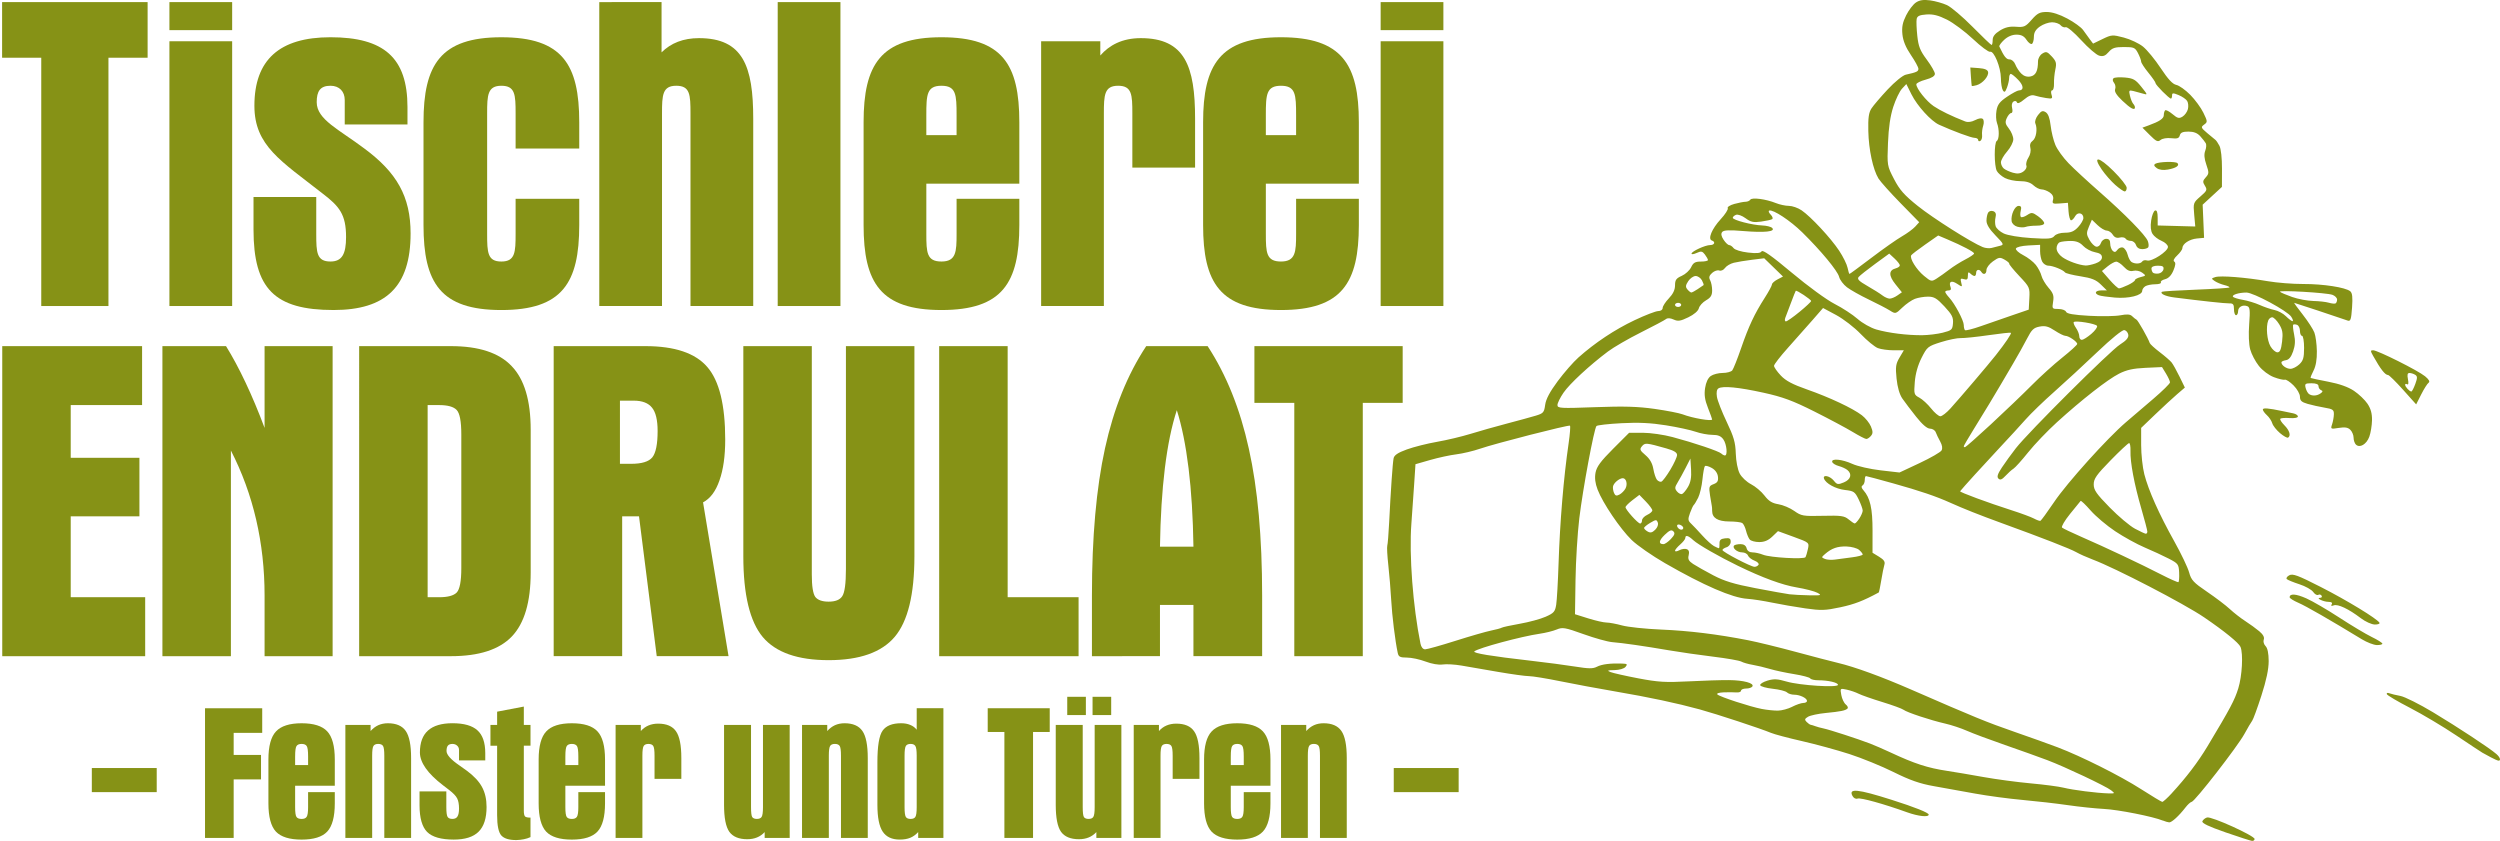
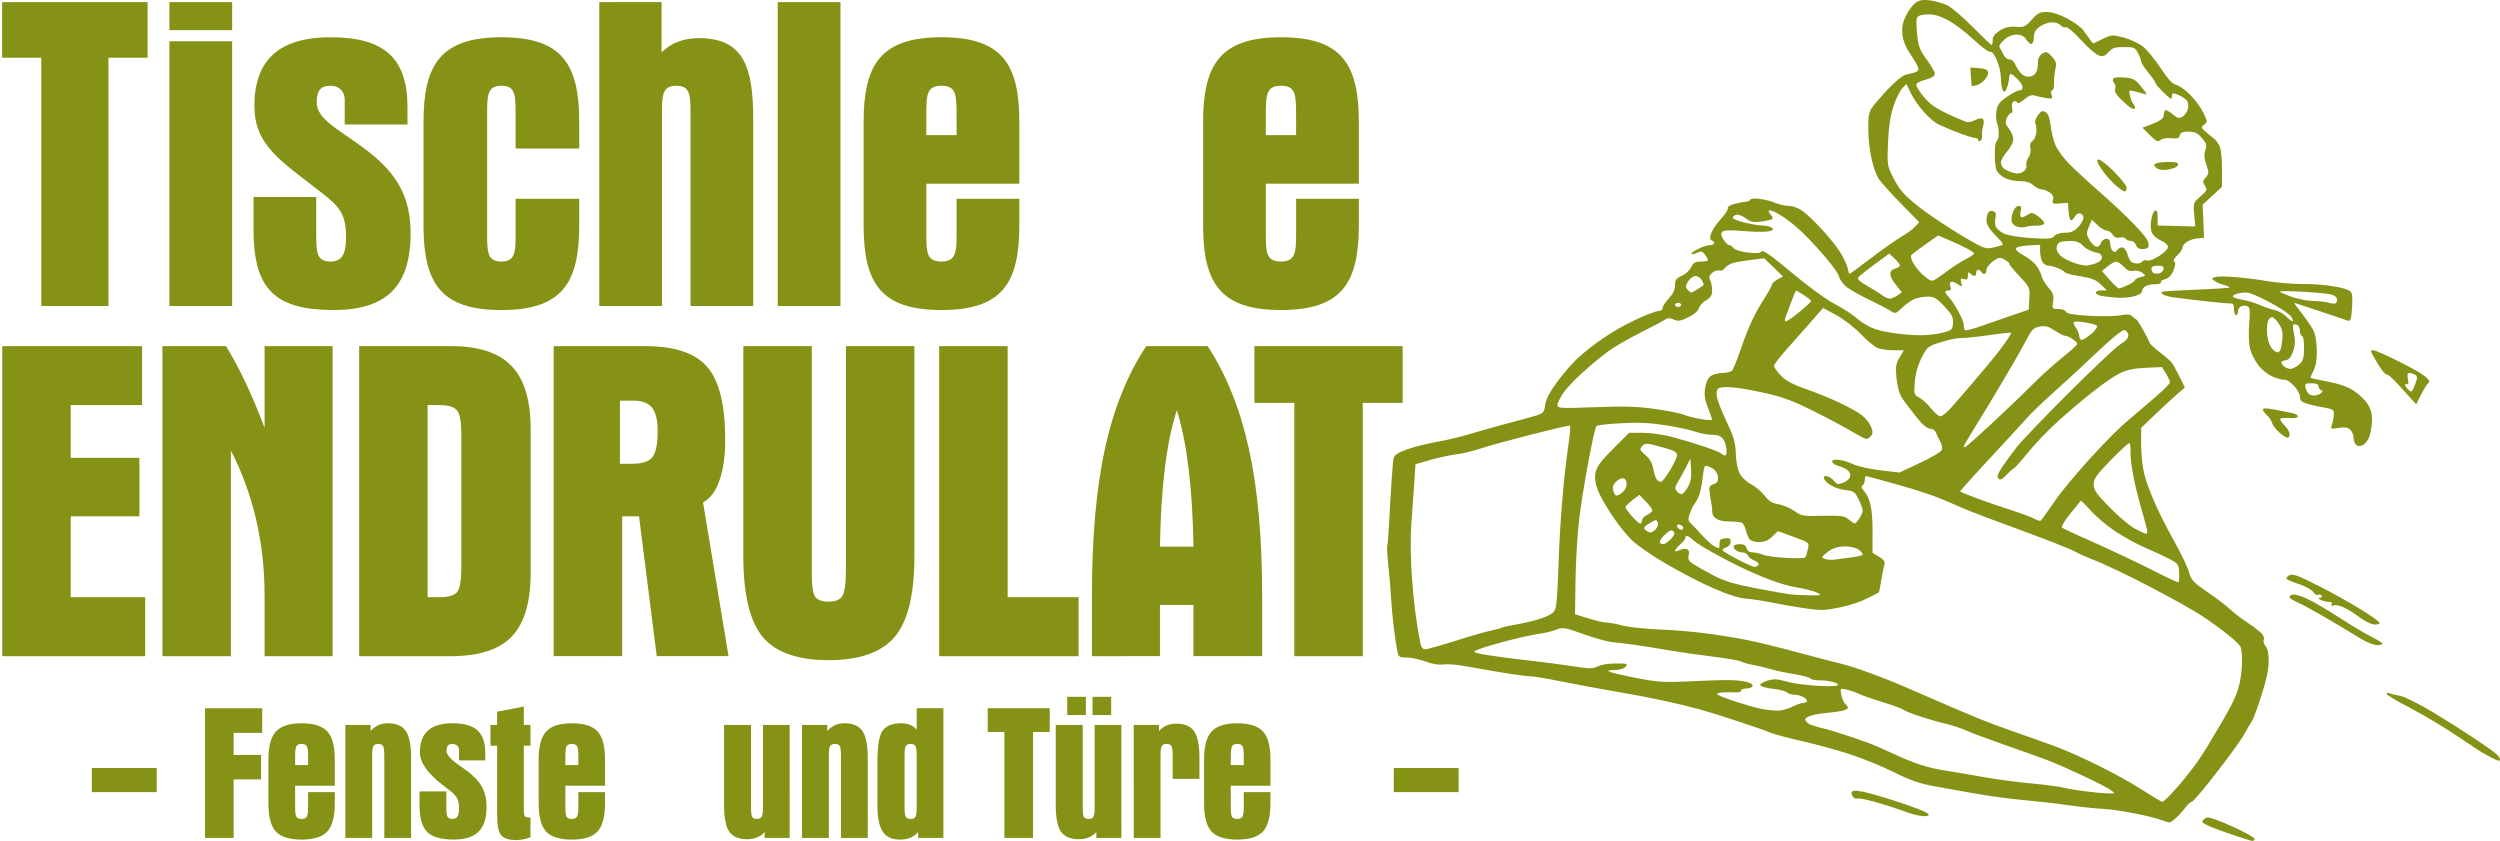
<svg xmlns="http://www.w3.org/2000/svg" xmlns:ns1="http://www.inkscape.org/namespaces/inkscape" xmlns:ns2="http://sodipodi.sourceforge.net/DTD/sodipodi-0.dtd" width="297.299mm" height="100mm" viewBox="0 0 297.299 100" version="1.1" id="svg4103" xml:space="preserve" ns1:version="1.2.2 (b0a8486541, 2022-12-01)" ns2:docname="TBE-LOGO_wip.svg" ns1:export-filename="TBE-LOGO_20250617.png" ns1:export-xdpi="300" ns1:export-ydpi="300">
  <ns2:namedview id="namedview4105" pagecolor="#000000" bordercolor="#ffffff" borderopacity="0.188" ns1:showpageshadow="2" ns1:pageopacity="0" ns1:pagecheckerboard="0" ns1:deskcolor="#212121" ns1:document-units="mm" showgrid="false" ns1:zoom="1.0356666" ns1:cx="522.85166" ns1:cy="202.76796" ns1:window-width="1745" ns1:window-height="1013" ns1:window-x="0" ns1:window-y="0" ns1:window-maximized="1" ns1:current-layer="layer1" />
  <defs id="defs4100" />
  <g ns1:label="Ebene 1" ns1:groupmode="layer" id="layer1" transform="translate(0.299,-110)" style="display:inline">
    <g aria-label="Tischlerei" id="text4473" style="font-size:52.917px;line-height:0;font-family:'Aurora BdCn BT';-inkscape-font-specification:'Aurora BdCn BT';letter-spacing:-1.587px;fill:#869216;stroke:#869216;stroke-width:0">
      <path d="M -0.049,116.865 H 4.608 v 29.528 h 7.99 v -29.528 h 4.657 v -6.615 H -0.049 Z" style="font-weight:bold;font-stretch:condensed;font-family:'Aurora Condensed';-inkscape-font-specification:'Aurora Condensed,  Bold Condensed'" id="path4276" />
      <path d="m 19.848,113.584 h 7.461 v -3.334 h -7.461 z m 0,1.323 v 31.485 h 7.461 v -31.485 z" style="font-weight:bold;font-stretch:condensed;font-family:'Aurora Condensed';-inkscape-font-specification:'Aurora Condensed,  Bold Condensed'" id="path4278" />
      <path d="m 48.158,124.802 v -2.064 c 0,-5.874 -2.805,-8.308 -9.155,-8.308 -6.085,0 -9.049,2.699 -9.049,8.149 0,4.763 3.175,6.562 8.096,10.425 2.011,1.535 2.805,2.487 2.805,5.186 0,2.011 -0.476,2.91 -1.852,2.91 -1.64,0 -1.693,-1.058 -1.693,-3.281 v -4.392 h -7.461 v 3.863 c 0,7.038 2.487,9.578 9.525,9.578 6.191,0 9.155,-2.752 9.155,-9.102 0,-4.392 -1.64,-7.25 -5.503,-10.107 -3.016,-2.275 -5.662,-3.44 -5.662,-5.503 0,-1.323 0.423,-1.958 1.64,-1.958 1.058,0 1.693,0.688 1.693,1.693 v 2.91 z" style="font-weight:bold;font-stretch:condensed;font-family:'Aurora Condensed';-inkscape-font-specification:'Aurora Condensed,  Bold Condensed'" id="path4280" />
      <path d="m 68.584,127.66 v -3.122 c 0,-6.879 -2.011,-10.107 -9.26,-10.107 -7.25,0 -9.26,3.281 -9.26,10.107 v 12.224 c 0,6.879 2.011,10.107 9.26,10.107 7.25,0 9.26,-3.228 9.26,-10.107 v -3.122 h -7.567 v 4.18 c 0,2.17 -0.053,3.281 -1.693,3.281 -1.64,0 -1.693,-1.058 -1.693,-3.281 v -14.34 c 0,-2.17 0.053,-3.281 1.693,-3.281 1.64,0 1.693,1.058 1.693,3.281 v 4.18 z" style="font-weight:bold;font-stretch:condensed;font-family:'Aurora Condensed';-inkscape-font-specification:'Aurora Condensed,  Bold Condensed'" id="path4282" />
      <path d="m 70.966,110.25 v 36.142 h 7.461 v -22.913 c 0,-2.17 0.053,-3.281 1.693,-3.281 1.64,0 1.693,1.058 1.693,3.281 v 22.913 h 7.461 v -22.278 c 0,-6.244 -1.217,-9.578 -6.456,-9.578 -1.852,0 -3.334,0.582 -4.445,1.693 v -5.98 z" style="font-weight:bold;font-stretch:condensed;font-family:'Aurora Condensed';-inkscape-font-specification:'Aurora Condensed,  Bold Condensed'" id="path4284" />
      <path d="m 92.185,110.25 v 36.142 h 7.461 v -36.142 z" style="font-weight:bold;font-stretch:condensed;font-family:'Aurora Condensed';-inkscape-font-specification:'Aurora Condensed,  Bold Condensed'" id="path4286" />
      <path d="m 120.919,131.84 v -7.303 c 0,-6.879 -2.011,-10.107 -9.26,-10.107 -7.25,0 -9.26,3.281 -9.26,10.107 v 12.224 c 0,6.879 2.011,10.107 9.26,10.107 7.25,0 9.26,-3.228 9.26,-10.107 v -3.122 h -7.461 v 4.18 c 0,2.117 -0.053,3.281 -1.799,3.281 -1.746,0 -1.799,-1.058 -1.799,-3.281 v -5.98 z m -11.06,-8.149 c 0,-2.434 0.053,-3.493 1.799,-3.493 1.746,0 1.799,1.058 1.799,3.493 v 2.381 h -3.598 z" style="font-weight:bold;font-stretch:condensed;font-family:'Aurora Condensed';-inkscape-font-specification:'Aurora Condensed,  Bold Condensed'" id="path4288" />
-       <path d="m 123.512,114.907 v 31.485 h 7.461 v -22.913 c 0,-2.17 0.053,-3.281 1.693,-3.281 1.64,0 1.693,1.058 1.693,3.281 v 6.456 h 7.461 v -5.821 c 0,-6.244 -1.217,-9.578 -6.456,-9.578 -2.223,0 -3.757,0.847 -4.815,2.064 v -1.693 z" style="font-weight:bold;font-stretch:condensed;font-family:'Aurora Condensed';-inkscape-font-specification:'Aurora Condensed,  Bold Condensed'" id="path4290" />
      <path d="m 161.294,131.84 v -7.303 c 0,-6.879 -2.011,-10.107 -9.26,-10.107 -7.25,0 -9.26,3.281 -9.26,10.107 v 12.224 c 0,6.879 2.011,10.107 9.26,10.107 7.25,0 9.26,-3.228 9.26,-10.107 v -3.122 h -7.461 v 4.18 c 0,2.117 -0.053,3.281 -1.799,3.281 -1.746,0 -1.799,-1.058 -1.799,-3.281 v -5.98 z m -11.06,-8.149 c 0,-2.434 0.053,-3.493 1.799,-3.493 1.746,0 1.799,1.058 1.799,3.493 v 2.381 h -3.598 z" style="font-weight:bold;font-stretch:condensed;font-family:'Aurora Condensed';-inkscape-font-specification:'Aurora Condensed,  Bold Condensed'" id="path4292" />
-       <path d="m 163.887,113.584 h 7.461 v -3.334 h -7.461 z m 0,1.323 v 31.485 h 7.461 v -31.485 z" style="font-weight:bold;font-stretch:condensed;font-family:'Aurora Condensed';-inkscape-font-specification:'Aurora Condensed,  Bold Condensed'" id="path4294" />
    </g>
    <g aria-label="ENDRULAT" id="text4477" style="font-size:53.975px;font-family:'Aurora BdCn BT';-inkscape-font-specification:'Aurora BdCn BT';letter-spacing:-1.852px;fill:#869216;stroke:#869216;stroke-width:0">
      <path d="M -0.032,188.032 V 151.162 H 16.598 v 7.01 H 8.111 v 6.272 h 8.17 v 6.958 H 8.111 v 9.62 h 8.855 v 7.01 z" id="path4297" />
      <path d="m 19.015,151.162 h 7.564 q 1.16,1.871 2.319,4.322 1.16,2.451 2.267,5.403 v -9.725 h 8.091 v 36.871 h -8.091 v -7.221 q 0,-4.691 -1.001,-9.013 -1.001,-4.322 -3.004,-8.223 v 24.457 h -8.144 z" id="path4299" />
      <path d="m 42.411,151.162 h 10.911 q 4.981,0 7.221,2.372 2.267,2.346 2.267,7.564 v 16.999 q 0,5.245 -2.24,7.59 -2.24,2.346 -7.248,2.346 H 42.411 Z m 8.144,7.01 V 181.022 h 1.37 q 1.529,0 2.082,-0.553 0.553,-0.58 0.553,-2.899 v -0.922 -14.996 q 0,-2.319 -0.553,-2.899 -0.553,-0.58 -2.082,-0.58 z" id="path4301" />
      <path d="m 73.424,165.156 h 1.344 q 1.871,0 2.504,-0.764 0.633,-0.791 0.633,-3.136 0,-1.95 -0.659,-2.767 -0.659,-0.843 -2.187,-0.843 h -1.634 z m -7.88,-13.994 h 10.911 q 5.218,0 7.353,2.477 2.135,2.451 2.135,8.644 0,2.925 -0.685,4.849 -0.659,1.924 -1.95,2.609 l 3.031,18.29 h -8.539 l -2.108,-16.63 h -2.003 v 16.63 h -8.144 z" id="path4303" />
      <path d="m 96.24,177.227 v 1.081 q 0,2.108 0.422,2.688 0.448,0.553 1.581,0.553 1.186,0 1.608,-0.633 0.448,-0.633 0.448,-3.242 v -0.448 -26.065 h 8.144 v 24.985 q 0,6.826 -2.346,9.593 -2.346,2.767 -7.854,2.767 -5.508,0 -7.827,-2.741 -2.319,-2.767 -2.319,-9.62 v -24.985 h 8.144 z" id="path4305" />
      <path d="m 111.387,151.162 h 8.144 V 181.022 h 8.434 v 7.01 h -16.577 z" id="path4307" />
      <path d="m 137.645,175.013 h 3.98 q -0.079,-5.245 -0.58,-9.33 -0.501,-4.085 -1.397,-6.905 -0.922,2.82 -1.423,6.905 -0.501,4.085 -0.58,9.33 z m -8.091,13.019 v -7.221 q 0,-10.41 1.555,-17.5 1.555,-7.089 4.902,-12.15 h 7.3 q 3.347,5.113 4.902,12.202 1.581,7.089 1.581,17.447 v 7.221 h -8.17 v -6.088 h -3.98 v 6.088 z" id="path4309" />
      <path d="m 148.875,157.909 v -6.747 h 17.631 v 6.747 h -4.744 v 30.124 h -8.144 v -30.124 z" id="path4311" />
    </g>
    <g aria-label="- Fenster und Türen -" id="text4481" style="font-size:22.578px;font-family:'Aurora BdCn BT';-inkscape-font-specification:'Aurora BdCn BT';letter-spacing:-0.529px;fill:#869216;stroke:#869216;stroke-width:0">
      <path d="m 10.62,204.2 v -2.866 h 7.717 v 2.866 z" style="font-stretch:condensed;-inkscape-font-specification:'Aurora BdCn BT Condensed'" id="path4314" />
      <path d="m 24.081,209.646 v -15.423 h 6.802 v 2.932 h -3.395 v 2.624 h 3.252 v 2.91 h -3.252 v 6.956 z" style="font-stretch:condensed;-inkscape-font-specification:'Aurora BdCn BT Condensed'" id="path4316" />
      <path d="m 34.797,199.956 v 1.025 h 1.543 v -1.025 q 0,-0.992 -0.165,-1.235 -0.165,-0.254 -0.606,-0.254 -0.441,0 -0.606,0.254 -0.165,0.243 -0.165,1.235 z m 4.718,3.484 h -4.718 v 2.547 q 0,0.937 0.165,1.169 0.165,0.232 0.606,0.232 0.43,0 0.595,-0.243 0.176,-0.243 0.176,-1.158 v -1.786 h 3.175 v 1.334 q 0,2.403 -0.904,3.362 -0.893,0.948 -3.043,0.948 -2.15,0 -3.054,-0.948 -0.893,-0.959 -0.893,-3.362 v -5.215 q 0,-2.381 0.904,-3.34 0.904,-0.97 3.043,-0.97 2.15,0 3.043,0.959 0.904,0.959 0.904,3.351 z" style="font-stretch:condensed;-inkscape-font-specification:'Aurora BdCn BT Condensed'" id="path4318" />
      <path d="m 40.772,196.208 h 2.999 v 0.728 q 0.408,-0.463 0.915,-0.695 0.518,-0.232 1.147,-0.232 1.477,0 2.117,0.915 0.639,0.915 0.639,3.219 v 9.503 h -3.186 v -9.779 q 0,-0.926 -0.154,-1.158 -0.154,-0.243 -0.573,-0.243 -0.408,0 -0.562,0.243 -0.154,0.243 -0.154,1.158 v 9.779 h -3.186 z" style="font-stretch:condensed;-inkscape-font-specification:'Aurora BdCn BT Condensed'" id="path4320" />
      <path d="m 57.408,200.43 h -3.12 v -1.235 q 0,-0.32 -0.22,-0.518 -0.22,-0.209 -0.562,-0.209 -0.375,0 -0.54,0.198 -0.165,0.198 -0.165,0.639 0,0.672 1.532,1.72 0.573,0.397 0.882,0.628 1.268,0.937 1.808,1.94 0.54,0.992 0.54,2.37 0,2.006 -0.948,2.943 -0.937,0.937 -2.955,0.937 -2.249,0 -3.164,-0.904 -0.904,-0.915 -0.904,-3.175 v -1.654 h 3.186 v 1.874 q 0,0.926 0.154,1.169 0.154,0.232 0.573,0.232 0.419,0 0.595,-0.287 0.187,-0.287 0.187,-0.948 0,-0.761 -0.22,-1.202 -0.22,-0.441 -0.97,-1.014 -0.254,-0.198 -0.717,-0.551 -2.745,-2.106 -2.745,-3.903 0,-1.742 0.959,-2.602 0.97,-0.871 2.91,-0.871 2.051,0 2.977,0.849 0.926,0.838 0.926,2.701 z" style="font-stretch:condensed;-inkscape-font-specification:'Aurora BdCn BT Condensed'" id="path4322" />
      <path d="m 58.025,196.208 h 0.794 v -1.576 l 3.175,-0.606 v 2.183 h 0.794 v 2.469 h -0.794 v 7.717 q 0,0.562 0.154,0.706 0.165,0.132 0.639,0.132 v 2.315 q -0.375,0.176 -0.794,0.254 -0.419,0.088 -0.904,0.099 -1.279,0 -1.775,-0.551 -0.496,-0.562 -0.496,-2.414 v -8.257 h -0.794 z" style="font-stretch:condensed;-inkscape-font-specification:'Aurora BdCn BT Condensed'" id="path4324" />
      <path d="m 66.933,199.956 v 1.025 h 1.543 v -1.025 q 0,-0.992 -0.165,-1.235 -0.165,-0.254 -0.606,-0.254 -0.441,0 -0.606,0.254 -0.165,0.243 -0.165,1.235 z m 4.718,3.484 h -4.718 v 2.547 q 0,0.937 0.165,1.169 0.165,0.232 0.606,0.232 0.43,0 0.595,-0.243 0.176,-0.243 0.176,-1.158 v -1.786 h 3.175 v 1.334 q 0,2.403 -0.904,3.362 -0.893,0.948 -3.043,0.948 -2.15,0 -3.054,-0.948 -0.893,-0.959 -0.893,-3.362 v -5.215 q 0,-2.381 0.904,-3.34 0.904,-0.97 3.043,-0.97 2.15,0 3.043,0.959 0.904,0.959 0.904,3.351 z" style="font-stretch:condensed;-inkscape-font-specification:'Aurora BdCn BT Condensed'" id="path4326" />
-       <path d="m 72.908,196.208 h 2.999 v 0.728 q 0.386,-0.441 0.904,-0.661 0.518,-0.22 1.158,-0.22 1.488,0 2.117,0.904 0.639,0.893 0.639,3.186 v 2.48 H 77.538 v -2.756 q 0,-0.926 -0.154,-1.158 -0.154,-0.243 -0.573,-0.243 -0.408,0 -0.562,0.243 -0.154,0.243 -0.154,1.158 v 9.779 h -3.186 z" style="font-stretch:condensed;-inkscape-font-specification:'Aurora BdCn BT Condensed'" id="path4328" />
      <path d="m 93.611,209.646 h -2.977 v -0.695 q -0.397,0.43 -0.915,0.639 -0.507,0.209 -1.158,0.209 -1.488,0 -2.128,-0.882 -0.628,-0.893 -0.628,-3.197 v -9.514 h 3.208 v 9.779 q 0,0.959 0.143,1.18 0.154,0.22 0.551,0.22 0.408,0 0.562,-0.232 0.165,-0.243 0.165,-1.169 v -9.779 h 3.175 z" style="font-stretch:condensed;-inkscape-font-specification:'Aurora BdCn BT Condensed'" id="path4330" />
      <path d="m 95.078,196.208 h 2.999 v 0.728 q 0.408,-0.463 0.915,-0.695 0.518,-0.232 1.147,-0.232 1.477,0 2.117,0.915 0.639,0.915 0.639,3.219 v 9.503 h -3.186 v -9.779 q 0,-0.926 -0.154,-1.158 -0.154,-0.243 -0.573,-0.243 -0.408,0 -0.562,0.243 -0.154,0.243 -0.154,1.158 v 9.779 H 95.078 Z" style="font-stretch:condensed;-inkscape-font-specification:'Aurora BdCn BT Condensed'" id="path4332" />
      <path d="m 107.271,205.986 q 0,0.926 0.154,1.169 0.154,0.232 0.562,0.232 0.408,0 0.562,-0.232 0.165,-0.243 0.165,-1.169 v -6.119 q 0,-0.926 -0.165,-1.158 -0.154,-0.243 -0.562,-0.243 -0.408,0 -0.562,0.243 -0.154,0.243 -0.154,1.158 z m -3.23,-5.325 q 0,-2.899 0.617,-3.77 0.628,-0.882 2.205,-0.882 0.617,0 1.08,0.198 0.474,0.187 0.772,0.573 v -2.558 h 3.175 v 15.423 h -2.999 v -0.695 q -0.419,0.463 -0.948,0.683 -0.518,0.209 -1.246,0.209 -1.4,0 -2.028,-0.948 -0.628,-0.948 -0.628,-3.175 z" style="font-stretch:condensed;-inkscape-font-specification:'Aurora BdCn BT Condensed'" id="path4334" />
      <path d="m 117.159,197.046 v -2.822 h 7.375 v 2.822 h -1.984 v 12.601 h -3.407 v -12.601 z" style="font-stretch:condensed;-inkscape-font-specification:'Aurora BdCn BT Condensed'" id="path4336" />
      <path d="m 133.056,209.646 h -2.977 v -0.695 q -0.397,0.43 -0.915,0.639 -0.507,0.209 -1.158,0.209 -1.488,0 -2.128,-0.882 -0.628,-0.893 -0.628,-3.197 v -9.514 h 3.208 v 9.779 q 0,0.959 0.143,1.18 0.154,0.22 0.551,0.22 0.408,0 0.562,-0.232 0.165,-0.243 0.165,-1.169 v -9.779 h 3.175 z m -3.429,-14.607 v -2.172 h 2.216 v 2.172 z m -3.01,0 v -2.172 h 2.216 v 2.172 z" style="font-stretch:condensed;-inkscape-font-specification:'Aurora BdCn BT Condensed'" id="path4338" />
      <path d="m 134.523,196.208 h 2.999 v 0.728 q 0.386,-0.441 0.904,-0.661 0.518,-0.22 1.158,-0.22 1.488,0 2.117,0.904 0.639,0.893 0.639,3.186 v 2.48 h -3.186 v -2.756 q 0,-0.926 -0.154,-1.158 -0.154,-0.243 -0.573,-0.243 -0.408,0 -0.562,0.243 -0.154,0.243 -0.154,1.158 v 9.779 h -3.186 z" style="font-stretch:condensed;-inkscape-font-specification:'Aurora BdCn BT Condensed'" id="path4340" />
      <path d="m 146.065,199.956 v 1.025 h 1.543 v -1.025 q 0,-0.992 -0.165,-1.235 -0.165,-0.254 -0.606,-0.254 -0.441,0 -0.606,0.254 -0.165,0.243 -0.165,1.235 z m 4.718,3.484 h -4.718 v 2.547 q 0,0.937 0.165,1.169 0.165,0.232 0.606,0.232 0.43,0 0.595,-0.243 0.176,-0.243 0.176,-1.158 v -1.786 h 3.175 v 1.334 q 0,2.403 -0.904,3.362 -0.893,0.948 -3.043,0.948 -2.15,0 -3.054,-0.948 -0.893,-0.959 -0.893,-3.362 v -5.215 q 0,-2.381 0.904,-3.34 0.904,-0.97 3.043,-0.97 2.15,0 3.043,0.959 0.904,0.959 0.904,3.351 z" style="font-stretch:condensed;-inkscape-font-specification:'Aurora BdCn BT Condensed'" id="path4342" />
-       <path d="m 152.04,196.208 h 2.999 v 0.728 q 0.408,-0.463 0.915,-0.695 0.518,-0.232 1.147,-0.232 1.477,0 2.117,0.915 0.639,0.915 0.639,3.219 v 9.503 h -3.186 v -9.779 q 0,-0.926 -0.154,-1.158 -0.154,-0.243 -0.573,-0.243 -0.408,0 -0.562,0.243 -0.154,0.243 -0.154,1.158 v 9.779 h -3.186 z" style="font-stretch:condensed;-inkscape-font-specification:'Aurora BdCn BT Condensed'" id="path4344" />
      <path d="m 165.446,204.2 v -2.866 h 7.717 v 2.866 z" style="font-stretch:condensed;-inkscape-font-specification:'Aurora BdCn BT Condensed'" id="path4346" />
    </g>
    <path style="fill:#869216;fill-opacity:1;stroke:#00ff00;stroke-width:0;stroke-dasharray:none;stroke-opacity:1" d="m 264.343,208.977 c -1.977,-0.685 -2.821,-1.089 -2.737,-1.309 0.067,-0.175 0.316,-0.38 0.554,-0.455 0.503,-0.16 5.655,2.172 5.655,2.559 0,0.141 -0.138,0.243 -0.307,0.227 -0.169,-0.017 -1.593,-0.476 -3.165,-1.021 z m -7.443,-1.394 c -1.137,-0.475 -5.287,-1.297 -6.99,-1.384 -1.012,-0.052 -2.943,-0.255 -4.292,-0.45 -1.349,-0.196 -3.777,-0.475 -5.396,-0.62 -1.619,-0.145 -4.157,-0.486 -5.641,-0.756 -1.484,-0.271 -3.691,-0.668 -4.905,-0.883 -1.663,-0.294 -2.842,-0.706 -4.783,-1.671 -1.416,-0.704 -3.789,-1.672 -5.273,-2.151 -1.484,-0.479 -4.023,-1.171 -5.641,-1.539 -1.619,-0.368 -3.275,-0.808 -3.679,-0.979 -1.185,-0.5 -6.464,-2.238 -8.462,-2.786 -2.738,-0.75 -6.029,-1.45 -10.035,-2.133 -1.968,-0.336 -4.915,-0.883 -6.55,-1.217 -1.634,-0.334 -3.31,-0.607 -3.724,-0.607 -0.414,0 -2.057,-0.226 -3.651,-0.501 -1.594,-0.276 -3.561,-0.615 -4.37,-0.755 -0.809,-0.139 -1.823,-0.198 -2.254,-0.13 -0.462,0.072 -1.291,-0.069 -2.026,-0.349 -0.684,-0.26 -1.682,-0.473 -2.218,-0.473 -0.811,0 -0.993,-0.092 -1.092,-0.552 -0.306,-1.428 -0.676,-4.429 -0.779,-6.316 -0.062,-1.147 -0.215,-2.996 -0.34,-4.111 -0.124,-1.114 -0.181,-2.163 -0.125,-2.33 0.055,-0.167 0.156,-1.408 0.223,-2.757 0.187,-3.776 0.414,-7.059 0.528,-7.631 0.074,-0.375 0.508,-0.665 1.574,-1.054 0.809,-0.295 2.425,-0.703 3.591,-0.906 1.166,-0.203 2.962,-0.631 3.99,-0.949 1.029,-0.319 2.974,-0.869 4.323,-1.223 1.349,-0.354 2.894,-0.777 3.434,-0.94 0.894,-0.27 0.993,-0.384 1.113,-1.281 0.091,-0.681 0.551,-1.55 1.494,-2.821 0.749,-1.01 1.858,-2.278 2.465,-2.817 1.974,-1.757 4.331,-3.323 6.672,-4.431 1.262,-0.598 2.53,-1.087 2.818,-1.087 0.303,0 0.524,-0.156 0.524,-0.37 0,-0.203 0.331,-0.717 0.736,-1.14 0.501,-0.524 0.736,-1.018 0.736,-1.548 0,-0.642 0.139,-0.839 0.797,-1.129 0.438,-0.193 0.941,-0.654 1.117,-1.025 0.258,-0.543 0.484,-0.675 1.165,-0.675 0.465,0 0.841,-0.083 0.837,-0.184 -0.005,-0.101 -0.168,-0.396 -0.364,-0.654 -0.301,-0.398 -0.451,-0.427 -0.973,-0.189 -0.34,0.155 -0.617,0.194 -0.617,0.086 0,-0.27 1.629,-1.021 2.216,-1.021 0.521,0 0.663,-0.39 0.198,-0.544 -0.502,-0.167 0.008,-1.396 1.049,-2.525 0.547,-0.593 0.926,-1.188 0.844,-1.321 -0.082,-0.133 0.267,-0.359 0.776,-0.5 0.509,-0.141 1.113,-0.258 1.341,-0.259 0.228,-7.4e-4 0.483,-0.112 0.567,-0.247 0.183,-0.295 1.866,-0.073 3.034,0.401 0.455,0.184 1.155,0.335 1.556,0.335 0.401,0 1.077,0.237 1.503,0.526 1.101,0.748 3.47,3.295 4.471,4.805 0.468,0.707 0.918,1.617 0.999,2.024 0.081,0.406 0.185,0.739 0.23,0.739 0.045,0 1.218,-0.862 2.606,-1.916 1.388,-1.053 3.021,-2.201 3.628,-2.55 0.607,-0.349 1.318,-0.871 1.58,-1.16 l 0.476,-0.526 -2.213,-2.259 c -1.217,-1.243 -2.399,-2.562 -2.627,-2.932 -0.656,-1.065 -1.164,-3.439 -1.212,-5.657 -0.035,-1.578 0.053,-2.189 0.381,-2.69 0.234,-0.357 1.102,-1.372 1.928,-2.256 0.837,-0.895 1.789,-1.67 2.147,-1.749 1.301,-0.288 1.502,-0.382 1.502,-0.702 0,-0.18 -0.402,-0.917 -0.893,-1.639 -0.607,-0.892 -0.931,-1.678 -1.01,-2.454 -0.088,-0.868 0.019,-1.412 0.447,-2.269 0.31,-0.62 0.835,-1.306 1.168,-1.524 0.438,-0.287 0.904,-0.355 1.693,-0.247 0.599,0.082 1.494,0.335 1.989,0.561 0.495,0.227 1.863,1.386 3.04,2.577 1.177,1.191 2.198,2.165 2.269,2.165 0.07,0 0.128,-0.267 0.128,-0.593 0,-0.414 0.261,-0.754 0.861,-1.125 0.622,-0.385 1.154,-0.509 1.915,-0.449 0.956,0.075 1.128,-0.002 1.862,-0.837 0.681,-0.775 0.963,-0.92 1.791,-0.92 0.635,0 1.503,0.277 2.451,0.783 0.808,0.431 1.651,1.043 1.874,1.361 0.223,0.318 0.581,0.812 0.796,1.097 l 0.391,0.52 1.123,-0.544 c 1.075,-0.52 1.184,-0.528 2.527,-0.177 0.772,0.202 1.802,0.687 2.288,1.078 0.486,0.391 1.436,1.547 2.11,2.569 0.864,1.308 1.41,1.894 1.846,1.983 0.341,0.069 1.087,0.599 1.659,1.176 0.572,0.577 1.277,1.539 1.566,2.138 0.503,1.039 0.507,1.103 0.087,1.409 -0.409,0.299 -0.384,0.368 0.366,1.006 0.443,0.377 0.882,0.741 0.976,0.808 0.094,0.067 0.31,0.386 0.48,0.708 0.182,0.345 0.306,1.468 0.302,2.736 l -0.007,2.15 -1.146,1.057 -1.146,1.057 0.084,1.971 0.084,1.971 -0.858,0.08 c -0.885,0.083 -1.717,0.636 -1.717,1.141 0,0.158 -0.277,0.547 -0.616,0.866 -0.39,0.366 -0.518,0.639 -0.35,0.743 0.185,0.115 0.154,0.433 -0.104,1.05 -0.245,0.587 -0.582,0.938 -0.998,1.043 -0.345,0.086 -0.567,0.256 -0.492,0.377 0.074,0.121 -0.23,0.221 -0.676,0.223 -0.446,0.002 -0.977,0.108 -1.18,0.236 -0.202,0.128 -0.368,0.375 -0.368,0.548 0,0.544 -1.606,0.939 -3.247,0.8 -0.841,-0.071 -1.697,-0.194 -1.901,-0.272 -0.6,-0.23 -0.425,-0.58 0.289,-0.58 h 0.66 l -0.724,-0.708 c -0.567,-0.554 -1.091,-0.765 -2.417,-0.971 -0.932,-0.145 -1.758,-0.353 -1.837,-0.463 -0.218,-0.302 -1.455,-0.802 -1.986,-0.802 -0.259,0 -0.585,-0.214 -0.724,-0.474 -0.14,-0.261 -0.254,-0.818 -0.254,-1.239 v -0.764 l -1.391,0.073 c -0.803,0.043 -1.432,0.198 -1.488,0.367 -0.054,0.161 0.342,0.517 0.877,0.79 0.536,0.273 1.208,0.794 1.493,1.157 0.285,0.363 0.588,0.945 0.673,1.295 0.085,0.349 0.462,0.99 0.839,1.424 0.563,0.649 0.66,0.943 0.544,1.656 -0.136,0.838 -0.116,0.866 0.635,0.866 0.427,0 0.833,0.149 0.903,0.332 0.091,0.236 0.881,0.374 2.752,0.48 1.443,0.081 3.113,0.053 3.709,-0.061 0.799,-0.155 1.17,-0.125 1.406,0.111 0.177,0.176 0.406,0.358 0.509,0.404 0.174,0.077 1.393,2.224 1.578,2.781 0.045,0.135 0.578,0.623 1.185,1.085 0.607,0.462 1.243,1.014 1.414,1.226 0.17,0.213 0.595,0.972 0.943,1.687 l 0.634,1.3 -0.915,0.785 c -0.503,0.432 -1.673,1.511 -2.599,2.398 l -1.684,1.613 v 2.03 c 0,1.117 0.17,2.685 0.377,3.484 0.503,1.94 1.748,4.73 3.559,7.971 0.819,1.465 1.615,3.133 1.77,3.705 0.246,0.909 0.518,1.202 2.132,2.299 1.018,0.692 2.237,1.618 2.709,2.057 0.472,0.44 1.3,1.084 1.84,1.432 0.54,0.348 1.289,0.893 1.665,1.21 0.452,0.382 0.631,0.715 0.528,0.983 -0.086,0.225 0.008,0.57 0.212,0.774 0.241,0.241 0.369,0.856 0.372,1.785 0.003,0.961 -0.276,2.284 -0.868,4.115 -0.479,1.484 -0.969,2.822 -1.089,2.974 -0.119,0.152 -0.542,0.869 -0.938,1.594 -0.814,1.488 -5.883,8.012 -6.26,8.057 -0.135,0.016 -0.466,0.315 -0.736,0.665 -0.766,0.994 -1.64,1.796 -1.937,1.777 -0.149,-0.009 -0.492,-0.109 -0.761,-0.222 z m 1.072,-3.257 c 1.727,-1.876 3.122,-3.709 4.245,-5.58 2.723,-4.537 3.219,-5.47 3.659,-6.881 0.458,-1.472 0.601,-4.114 0.266,-4.932 -0.195,-0.478 -1.92,-1.881 -4.336,-3.525 -2.383,-1.622 -10.57,-5.869 -13.245,-6.87 -0.674,-0.253 -1.557,-0.648 -1.962,-0.879 -0.704,-0.402 -3.949,-1.665 -8.953,-3.486 -2.517,-0.916 -4.458,-1.686 -6.009,-2.385 -1.711,-0.77 -3.589,-1.408 -6.788,-2.303 -1.71,-0.479 -3.173,-0.87 -3.25,-0.87 -0.077,0 -0.141,0.214 -0.141,0.476 0,0.262 -0.118,0.549 -0.261,0.638 -0.175,0.108 -0.143,0.295 0.098,0.566 0.807,0.909 1.091,2.162 1.088,4.807 l -0.003,2.631 0.78,0.475 c 0.574,0.349 0.741,0.596 0.634,0.936 -0.08,0.254 -0.249,1.094 -0.375,1.868 -0.126,0.773 -0.26,1.423 -0.298,1.444 -1.839,0.996 -2.895,1.403 -4.565,1.76 -1.798,0.384 -2.3,0.399 -4.17,0.131 -1.169,-0.168 -2.954,-0.477 -3.965,-0.687 -1.012,-0.21 -2.336,-0.414 -2.943,-0.452 -1.767,-0.111 -5.179,-1.589 -9.771,-4.234 -1.53,-0.881 -3.316,-2.123 -3.971,-2.761 -1.37,-1.335 -3.441,-4.399 -4.05,-5.993 -0.287,-0.752 -0.363,-1.379 -0.245,-2.012 0.133,-0.708 0.611,-1.358 2.084,-2.831 l 1.912,-1.912 h 1.629 c 0.896,0 2.482,0.228 3.525,0.507 2.581,0.69 5.525,1.684 5.808,1.963 0.128,0.126 0.321,0.229 0.429,0.229 0.342,0 0.212,-1.34 -0.186,-1.908 -0.281,-0.401 -0.629,-0.545 -1.318,-0.545 -0.515,0 -1.405,-0.166 -1.978,-0.368 -0.573,-0.202 -2.16,-0.547 -3.526,-0.766 -1.793,-0.288 -3.264,-0.358 -5.286,-0.252 -1.541,0.08 -2.883,0.232 -2.982,0.337 -0.286,0.303 -1.623,7.485 -2.044,10.983 -0.211,1.754 -0.413,5.036 -0.448,7.293 l -0.063,4.105 1.574,0.494 c 0.866,0.272 1.842,0.494 2.17,0.494 0.327,0 1.164,0.156 1.86,0.347 0.695,0.191 2.775,0.41 4.621,0.488 3.357,0.142 6.689,0.55 10.379,1.273 1.079,0.211 3.618,0.832 5.641,1.379 2.023,0.547 4.286,1.139 5.028,1.314 1.987,0.47 5.195,1.64 8.751,3.192 7.514,3.277 8.969,3.873 12.219,4.999 1.889,0.655 4.207,1.485 5.151,1.845 2.861,1.09 7.467,3.4 9.934,4.983 1.282,0.822 2.411,1.5 2.509,1.507 0.098,0.007 0.611,-0.457 1.139,-1.03 z m -7.204,-0.336 c -0.658,-0.512 -5.471,-2.788 -7.606,-3.596 -0.943,-0.357 -3.204,-1.166 -5.026,-1.798 -1.821,-0.632 -3.863,-1.395 -4.538,-1.695 -0.675,-0.3 -1.833,-0.684 -2.575,-0.853 -1.737,-0.395 -4.554,-1.328 -4.959,-1.643 -0.173,-0.135 -1.308,-0.549 -2.522,-0.921 -1.214,-0.372 -2.483,-0.817 -2.821,-0.989 -0.337,-0.172 -0.971,-0.389 -1.408,-0.483 -0.791,-0.17 -0.794,-0.167 -0.644,0.645 0.083,0.449 0.322,0.953 0.532,1.12 0.21,0.167 0.303,0.382 0.208,0.477 -0.247,0.247 -0.799,0.36 -2.612,0.536 -0.877,0.085 -1.815,0.286 -2.085,0.446 -0.403,0.239 -0.434,0.349 -0.172,0.613 0.175,0.177 0.396,0.331 0.49,0.343 0.094,0.012 0.337,0.085 0.54,0.164 0.202,0.078 0.644,0.2 0.981,0.269 0.708,0.146 4.077,1.24 5.519,1.792 0.54,0.207 1.643,0.686 2.453,1.065 2.843,1.332 4.412,1.842 6.745,2.193 0.877,0.132 2.808,0.459 4.292,0.727 1.484,0.268 4.015,0.607 5.624,0.754 1.609,0.146 3.377,0.38 3.929,0.519 1.09,0.274 3.916,0.634 5.286,0.673 0.822,0.024 0.838,0.008 0.368,-0.357 z m -37.937,-9.945 c 0.485,-0.247 1.08,-0.45 1.321,-0.45 0.241,0 0.439,-0.107 0.439,-0.237 0,-0.334 -0.842,-0.744 -1.529,-0.744 -0.319,0 -0.704,-0.124 -0.856,-0.276 -0.152,-0.152 -0.91,-0.345 -1.685,-0.429 -0.775,-0.084 -1.449,-0.273 -1.497,-0.419 -0.049,-0.146 0.338,-0.393 0.858,-0.549 0.767,-0.23 1.196,-0.209 2.276,0.109 1.553,0.458 6.113,0.75 6.113,0.392 0,-0.274 -1.164,-0.544 -2.346,-0.544 -0.447,0 -0.875,-0.1 -0.951,-0.223 -0.075,-0.123 -0.938,-0.351 -1.915,-0.508 -0.978,-0.157 -2.274,-0.433 -2.881,-0.615 -0.607,-0.182 -1.531,-0.402 -2.054,-0.49 -0.523,-0.088 -1.13,-0.262 -1.349,-0.386 -0.22,-0.125 -1.723,-0.388 -3.342,-0.585 -1.619,-0.197 -3.992,-0.538 -5.273,-0.758 -2.913,-0.5 -5.47,-0.868 -6.745,-0.971 -0.54,-0.044 -2.072,-0.471 -3.405,-0.95 -2.207,-0.793 -2.493,-0.842 -3.193,-0.549 -0.423,0.177 -1.319,0.4 -1.991,0.497 -2.193,0.315 -7.349,1.706 -7.797,2.103 -0.229,0.204 2.03,0.578 6.697,1.109 1.821,0.207 4.208,0.522 5.305,0.7 1.596,0.258 2.11,0.262 2.576,0.018 0.57,-0.299 1.595,-0.428 3.003,-0.378 0.597,0.021 0.658,0.081 0.399,0.393 -0.176,0.212 -0.734,0.374 -1.318,0.384 -0.844,0.013 -0.922,0.051 -0.468,0.234 0.299,0.12 1.789,0.456 3.311,0.746 2.357,0.449 3.239,0.502 5.956,0.359 1.754,-0.092 3.923,-0.16 4.82,-0.151 1.76,0.018 3.027,0.363 2.783,0.758 -0.083,0.135 -0.421,0.246 -0.751,0.246 -0.329,0 -0.599,0.115 -0.599,0.255 0,0.14 -0.248,0.233 -0.552,0.207 -0.304,-0.026 -0.988,-0.031 -1.521,-0.009 -0.57,0.023 -0.873,0.127 -0.736,0.253 0.31,0.285 3.905,1.458 5.277,1.721 0.598,0.115 1.459,0.204 1.913,0.199 0.454,-0.005 1.222,-0.211 1.708,-0.459 z m -40.053,-7.836 c 1.75,-0.555 3.658,-1.105 4.241,-1.222 0.582,-0.117 1.153,-0.271 1.267,-0.342 0.115,-0.07 1.087,-0.282 2.16,-0.47 1.073,-0.187 2.45,-0.561 3.06,-0.831 0.978,-0.433 1.127,-0.603 1.259,-1.436 0.082,-0.52 0.208,-2.711 0.279,-4.869 0.165,-5.011 0.602,-10.234 1.195,-14.301 0.164,-1.121 0.235,-2.074 0.16,-2.118 -0.189,-0.11 -8.869,2.114 -10.684,2.738 -0.809,0.278 -2.079,0.58 -2.821,0.671 -0.742,0.09 -2.14,0.392 -3.107,0.67 l -1.758,0.505 -0.155,2.362 c -0.085,1.299 -0.235,3.421 -0.332,4.716 -0.28,3.72 0.185,9.849 1.083,14.263 0.085,0.417 0.296,0.674 0.554,0.674 0.229,0 1.848,-0.454 3.598,-1.009 z m 43.039,-5.717 c -0.337,-0.181 -1.441,-0.467 -2.453,-0.636 -1.714,-0.286 -4.062,-1.149 -6.99,-2.571 -2.247,-1.091 -4.751,-2.528 -5.307,-3.046 -0.597,-0.556 -0.947,-0.654 -0.947,-0.265 0,0.136 -0.276,0.487 -0.613,0.78 -0.337,0.293 -0.613,0.627 -0.613,0.743 0,0.115 0.229,0.087 0.51,-0.062 0.28,-0.15 0.678,-0.208 0.884,-0.129 0.256,0.098 0.328,0.33 0.228,0.728 -0.114,0.455 0.003,0.683 0.526,1.029 0.37,0.245 1.445,0.851 2.389,1.347 1.321,0.694 2.481,1.049 5.028,1.535 1.821,0.348 3.642,0.675 4.047,0.727 0.405,0.052 1.453,0.107 2.33,0.122 1.468,0.025 1.546,7.5e-4 0.981,-0.302 z m 43.028,-2.395 c -0.049,-0.995 -0.117,-1.087 -1.244,-1.669 -0.656,-0.339 -1.944,-0.934 -2.862,-1.324 -0.918,-0.389 -2.491,-1.256 -3.497,-1.926 -1.005,-0.67 -2.32,-1.78 -2.922,-2.468 -0.602,-0.688 -1.138,-1.201 -1.192,-1.14 -0.054,0.06 -0.62,0.756 -1.258,1.546 -0.638,0.79 -1.066,1.521 -0.952,1.625 0.114,0.104 1.146,0.598 2.292,1.098 2.857,1.245 7.084,3.239 9.443,4.454 1.079,0.556 2.025,0.976 2.102,0.934 0.076,-0.043 0.116,-0.551 0.088,-1.13 z m -50.018,-0.936 c 0.083,-0.135 -0.134,-0.354 -0.482,-0.487 -0.349,-0.133 -0.698,-0.408 -0.777,-0.613 -0.078,-0.204 -0.393,-0.372 -0.7,-0.372 -0.588,0 -1.215,-0.546 -0.942,-0.82 0.089,-0.088 0.429,-0.161 0.757,-0.161 0.389,0 0.64,0.17 0.724,0.49 0.081,0.313 0.335,0.491 0.697,0.491 0.313,0 0.879,0.126 1.259,0.28 0.835,0.339 4.886,0.569 5.052,0.288 0.064,-0.11 0.192,-0.546 0.283,-0.968 0.164,-0.767 0.164,-0.768 -1.698,-1.447 l -1.862,-0.679 -0.678,0.65 c -0.475,0.455 -0.941,0.65 -1.554,0.65 -0.482,0 -0.991,-0.139 -1.132,-0.308 -0.141,-0.169 -0.337,-0.638 -0.436,-1.042 -0.099,-0.404 -0.301,-0.815 -0.449,-0.915 -0.148,-0.099 -0.84,-0.182 -1.539,-0.184 -1.365,-0.004 -2.041,-0.418 -2.041,-1.248 0,-0.26 -0.017,-0.526 -0.039,-0.59 -0.021,-0.064 -0.115,-0.625 -0.209,-1.246 -0.158,-1.043 -0.126,-1.146 0.422,-1.355 0.461,-0.175 0.576,-0.375 0.516,-0.892 -0.049,-0.419 -0.323,-0.804 -0.738,-1.036 -0.363,-0.203 -0.729,-0.301 -0.812,-0.218 -0.083,0.083 -0.215,0.798 -0.293,1.588 -0.077,0.79 -0.307,1.767 -0.51,2.172 -0.202,0.405 -0.436,0.791 -0.518,0.859 -0.082,0.067 -0.286,0.502 -0.453,0.966 -0.263,0.732 -0.247,0.897 0.123,1.245 0.234,0.221 0.832,0.854 1.329,1.408 0.497,0.553 1.124,1.124 1.394,1.269 0.27,0.144 0.534,0.263 0.588,0.263 0.054,0 0.088,-0.248 0.077,-0.552 -0.015,-0.426 0.135,-0.57 0.655,-0.629 0.537,-0.061 0.674,0.023 0.674,0.413 0,0.275 -0.215,0.559 -0.491,0.646 -0.27,0.085 -0.491,0.235 -0.491,0.332 0,0.225 3.387,1.998 3.818,1.998 0.178,0 0.391,-0.111 0.475,-0.246 z m 11.098,-0.881 c 0.708,-0.089 1.288,-0.242 1.288,-0.338 0,-0.097 -0.193,-0.343 -0.429,-0.548 -0.236,-0.205 -0.906,-0.387 -1.49,-0.405 -1.08,-0.034 -1.778,0.213 -2.573,0.908 -0.43,0.376 -0.43,0.395 0,0.572 0.245,0.101 0.776,0.136 1.181,0.078 0.405,-0.058 1.315,-0.178 2.024,-0.268 z M 198.405,174.093 c 0.445,-0.474 0.512,-0.683 0.29,-0.906 -0.222,-0.222 -0.458,-0.128 -1.018,0.409 -0.715,0.685 -0.777,1.114 -0.161,1.114 0.171,0 0.571,-0.277 0.89,-0.616 z m -1.561,-1.954 c -0.142,-0.371 -0.214,-0.368 -0.892,0.033 -0.406,0.24 -0.738,0.517 -0.738,0.616 0,0.099 0.193,0.29 0.429,0.424 0.321,0.183 0.545,0.13 0.892,-0.213 0.274,-0.27 0.4,-0.622 0.309,-0.86 z m 58.217,1.074 c 0,-0.148 -0.325,-1.39 -0.723,-2.759 -0.832,-2.863 -1.329,-5.517 -1.281,-6.843 0.018,-0.506 -0.056,-0.92 -0.164,-0.92 -0.108,0 -1.1,0.925 -2.203,2.055 -1.683,1.724 -2.006,2.184 -2.006,2.857 0,0.67 0.313,1.121 1.901,2.742 1.045,1.067 2.398,2.204 3.005,2.528 0.607,0.323 1.187,0.593 1.288,0.599 0.101,0.007 0.184,-0.11 0.184,-0.259 z m -55.187,-0.44 c 0,-0.12 -0.165,-0.283 -0.368,-0.36 -0.374,-0.143 -0.502,0.118 -0.204,0.416 0.234,0.234 0.572,0.202 0.572,-0.056 z m -4.905,-0.89 c 0,-0.205 0.276,-0.499 0.613,-0.653 0.337,-0.154 0.613,-0.394 0.613,-0.535 0,-0.141 -0.347,-0.613 -0.77,-1.05 l -0.77,-0.795 -0.824,0.629 c -0.453,0.346 -0.824,0.722 -0.824,0.836 0,0.295 1.478,1.942 1.742,1.942 0.121,0 0.22,-0.168 0.22,-0.373 z m 25.848,-0.231 c 0.218,-0.332 0.396,-0.753 0.396,-0.935 0,-0.182 -0.216,-0.778 -0.48,-1.325 -0.44,-0.91 -0.577,-1.005 -1.622,-1.123 -1.113,-0.125 -2.306,-0.775 -2.501,-1.363 -0.167,-0.501 0.702,-0.318 1.157,0.243 0.395,0.488 0.501,0.507 1.204,0.216 0.827,-0.342 1.009,-0.984 0.419,-1.473 -0.194,-0.161 -0.656,-0.373 -1.027,-0.473 -0.371,-0.099 -0.718,-0.312 -0.772,-0.474 -0.155,-0.464 1.163,-0.342 2.396,0.222 0.607,0.277 2.116,0.621 3.353,0.763 l 2.249,0.259 2.395,-1.124 c 1.317,-0.618 2.491,-1.295 2.608,-1.505 0.136,-0.243 0.078,-0.624 -0.161,-1.054 -0.206,-0.37 -0.446,-0.866 -0.532,-1.103 -0.086,-0.236 -0.393,-0.43 -0.681,-0.43 -0.343,-5e-4 -0.91,-0.487 -1.644,-1.41 -0.617,-0.775 -1.357,-1.751 -1.645,-2.168 -0.335,-0.484 -0.584,-1.343 -0.69,-2.377 -0.142,-1.39 -0.093,-1.742 0.349,-2.491 l 0.515,-0.872 h -1.202 c -0.661,0 -1.509,-0.117 -1.885,-0.26 -0.375,-0.143 -1.293,-0.897 -2.039,-1.677 -0.746,-0.78 -2.06,-1.794 -2.918,-2.255 l -1.562,-0.837 -1.259,1.445 c -0.693,0.795 -2.004,2.275 -2.915,3.289 -0.911,1.014 -1.656,1.978 -1.656,2.142 0,0.164 0.359,0.68 0.797,1.146 0.592,0.63 1.398,1.059 3.127,1.665 2.688,0.943 5.422,2.228 6.523,3.068 0.42,0.32 0.904,0.92 1.075,1.333 0.248,0.599 0.249,0.825 0.006,1.119 -0.168,0.202 -0.415,0.368 -0.55,0.368 -0.134,0 -0.866,-0.377 -1.625,-0.837 -0.76,-0.461 -2.816,-1.557 -4.57,-2.437 -2.56,-1.285 -3.747,-1.723 -6.022,-2.225 -2.982,-0.657 -4.853,-0.837 -5.372,-0.517 -0.198,0.123 -0.263,0.487 -0.179,1.008 0.072,0.449 0.596,1.787 1.162,2.974 0.842,1.766 1.039,2.448 1.08,3.752 0.03,0.928 0.223,1.927 0.464,2.389 0.228,0.437 0.835,1.009 1.349,1.272 0.514,0.262 1.234,0.87 1.601,1.35 0.502,0.658 0.91,0.912 1.651,1.031 0.542,0.086 1.392,0.446 1.889,0.798 0.849,0.602 1.055,0.637 3.392,0.58 2.167,-0.053 2.563,0.002 3.066,0.421 0.318,0.265 0.648,0.485 0.734,0.49 0.085,0.005 0.334,-0.264 0.552,-0.597 z m 23.173,-1.971 c 1.532,-2.268 6.293,-7.557 8.526,-9.47 0.691,-0.592 2.154,-1.842 3.25,-2.778 1.096,-0.936 1.993,-1.819 1.992,-1.962 -4.4e-4,-0.143 -0.215,-0.611 -0.476,-1.04 l -0.475,-0.779 -1.957,0.09 c -1.467,0.067 -2.257,0.242 -3.153,0.697 -1.367,0.693 -4.408,3.07 -7.384,5.773 -1.122,1.019 -2.662,2.629 -3.421,3.577 -0.759,0.948 -1.545,1.823 -1.748,1.946 -0.202,0.123 -0.625,0.501 -0.939,0.84 -0.426,0.46 -0.643,0.546 -0.85,0.339 -0.207,-0.207 -0.101,-0.546 0.418,-1.33 0.383,-0.579 1.126,-1.604 1.652,-2.279 1.489,-1.911 11.22,-11.599 12.393,-12.338 0.742,-0.468 1.029,-0.804 0.981,-1.149 -0.038,-0.268 -0.249,-0.522 -0.469,-0.565 -0.239,-0.046 -1.526,0.997 -3.189,2.583 -1.533,1.463 -3.836,3.588 -5.117,4.723 -1.282,1.135 -2.821,2.621 -3.42,3.301 -0.6,0.681 -2.034,2.244 -3.189,3.474 -1.719,1.833 -4.335,4.713 -4.617,5.084 -0.082,0.108 3.313,1.364 6.075,2.247 1.147,0.367 2.361,0.815 2.698,0.996 0.337,0.181 0.684,0.307 0.771,0.279 0.086,-0.029 0.828,-1.044 1.648,-2.258 z m -50.99,-1.582 c 0.284,-0.53 0.095,-1.242 -0.326,-1.231 -0.42,0.012 -1.086,0.579 -1.155,0.984 -0.034,0.197 0.023,0.548 0.125,0.782 0.144,0.329 0.29,0.369 0.646,0.178 0.253,-0.135 0.573,-0.457 0.71,-0.713 z m 7.437,-0.2 c 0.317,-0.544 0.422,-1.135 0.364,-2.065 l -0.08,-1.303 -0.563,1.104 c -0.309,0.607 -0.743,1.397 -0.963,1.755 -0.339,0.551 -0.35,0.712 -0.069,1.051 0.182,0.22 0.452,0.359 0.599,0.31 0.147,-0.05 0.468,-0.432 0.712,-0.851 z m -2.101,-2.039 c 0.44,-0.731 0.8,-1.52 0.801,-1.752 7.5e-4,-0.3 -0.372,-0.528 -1.287,-0.787 -2.375,-0.672 -2.531,-0.686 -2.89,-0.252 -0.298,0.36 -0.247,0.488 0.422,1.058 0.515,0.439 0.817,0.966 0.932,1.63 0.093,0.54 0.287,1.123 0.43,1.296 0.143,0.173 0.38,0.275 0.526,0.226 0.146,-0.049 0.626,-0.687 1.066,-1.419 z m 38.163,-5.438 c 1.639,-1.518 3.809,-3.596 4.823,-4.619 1.014,-1.023 2.644,-2.498 3.622,-3.277 0.978,-0.78 1.778,-1.509 1.778,-1.622 0,-0.274 -1.01,-0.967 -1.409,-0.967 -0.175,0 -0.746,-0.283 -1.269,-0.629 -0.75,-0.496 -1.128,-0.596 -1.793,-0.471 -0.706,0.133 -0.948,0.363 -1.494,1.426 -0.359,0.698 -1.109,2.041 -1.667,2.985 -0.558,0.944 -1.206,2.048 -1.441,2.453 -0.633,1.092 -1.903,3.189 -3.236,5.343 -0.65,1.05 -1.182,1.961 -1.182,2.024 0,0.062 0.064,0.114 0.144,0.114 0.079,0 1.485,-1.242 3.124,-2.759 z m -33.191,-0.543 c 0,-0.062 -0.225,-0.685 -0.5,-1.383 -0.372,-0.943 -0.459,-1.546 -0.339,-2.345 0.103,-0.686 0.348,-1.207 0.678,-1.438 0.284,-0.199 0.92,-0.362 1.413,-0.362 0.493,0 1.007,-0.138 1.142,-0.307 0.135,-0.169 0.607,-1.355 1.05,-2.637 0.908,-2.631 1.588,-4.079 2.82,-6.006 0.468,-0.731 0.85,-1.441 0.85,-1.578 0,-0.137 0.295,-0.404 0.656,-0.593 l 0.656,-0.344 -1.118,-1.086 -1.118,-1.086 -1.439,0.177 c -0.791,0.098 -1.77,0.258 -2.175,0.357 -0.405,0.099 -0.877,0.378 -1.049,0.621 -0.176,0.248 -0.476,0.379 -0.684,0.3 -0.204,-0.078 -0.583,0.051 -0.844,0.286 -0.356,0.322 -0.415,0.538 -0.236,0.872 0.131,0.244 0.237,0.787 0.237,1.207 0,0.588 -0.166,0.859 -0.724,1.179 -0.398,0.229 -0.784,0.655 -0.857,0.947 -0.081,0.323 -0.575,0.746 -1.257,1.076 -0.937,0.453 -1.227,0.497 -1.745,0.26 -0.396,-0.18 -0.724,-0.199 -0.902,-0.052 -0.154,0.128 -1.495,0.84 -2.98,1.584 -1.485,0.743 -3.251,1.766 -3.924,2.272 -2.212,1.664 -4.551,3.833 -5.285,4.899 -0.397,0.577 -0.722,1.238 -0.722,1.469 0,0.387 0.35,0.407 4.476,0.253 3.434,-0.128 5.084,-0.08 7.086,0.206 1.435,0.205 2.925,0.495 3.311,0.643 1.191,0.458 3.522,0.859 3.522,0.606 z m 28.332,-1.297 c 1.184,-1.309 4.521,-5.229 5.405,-6.35 1.133,-1.436 1.892,-2.56 1.793,-2.657 -0.049,-0.048 -1.247,0.08 -2.664,0.286 -1.416,0.205 -2.906,0.36 -3.311,0.344 -0.405,-0.016 -1.462,0.201 -2.349,0.481 -1.552,0.491 -1.639,0.561 -2.299,1.865 -0.443,0.875 -0.729,1.891 -0.807,2.869 -0.116,1.45 -0.093,1.53 0.542,1.87 0.365,0.195 0.994,0.773 1.399,1.283 0.404,0.511 0.898,0.928 1.097,0.928 0.199,0 0.736,-0.414 1.194,-0.92 z m 16.765,-8.881 c 0.453,-0.388 0.757,-0.814 0.674,-0.948 -0.167,-0.27 -2.557,-0.661 -2.766,-0.453 -0.072,0.072 0.046,0.384 0.261,0.693 0.216,0.309 0.393,0.757 0.393,0.997 0,0.24 0.138,0.431 0.307,0.426 0.169,-0.006 0.678,-0.327 1.131,-0.715 z m -17.668,-0.14 c 1.06,-0.268 1.151,-0.352 1.212,-1.122 0.054,-0.691 -0.119,-1.032 -1.016,-1.998 -0.898,-0.967 -1.229,-1.165 -1.951,-1.165 -0.478,0 -1.18,0.117 -1.56,0.26 -0.38,0.143 -1.053,0.61 -1.497,1.038 -0.794,0.766 -0.817,0.772 -1.472,0.356 -0.366,-0.232 -1.493,-0.819 -2.505,-1.304 -1.012,-0.485 -2.185,-1.144 -2.608,-1.465 -0.422,-0.321 -0.842,-0.878 -0.932,-1.237 -0.18,-0.718 -2.162,-3.11 -4.389,-5.299 -1.411,-1.386 -3.461,-2.738 -3.919,-2.586 -0.13,0.043 -0.055,0.26 0.167,0.481 0.221,0.221 0.301,0.466 0.176,0.543 -0.125,0.077 -0.719,0.208 -1.321,0.29 -0.899,0.123 -1.228,0.052 -1.842,-0.403 -0.416,-0.308 -0.919,-0.487 -1.133,-0.405 -0.212,0.081 -0.386,0.241 -0.386,0.355 0,0.269 2.316,0.872 3.496,0.91 0.506,0.017 1.042,0.15 1.189,0.298 0.437,0.437 -0.882,0.579 -3.411,0.368 -1.694,-0.141 -2.346,-0.113 -2.53,0.109 -0.172,0.208 -0.122,0.492 0.164,0.929 0.227,0.346 0.526,0.63 0.664,0.63 0.138,0 0.374,0.163 0.524,0.362 0.154,0.204 0.898,0.434 1.707,0.527 1.038,0.119 1.487,0.079 1.625,-0.143 0.134,-0.217 1.199,0.535 3.594,2.541 1.92,1.608 4.137,3.225 5.088,3.711 0.927,0.474 2.153,1.274 2.726,1.778 0.579,0.51 1.573,1.07 2.239,1.263 1.438,0.416 3.662,0.693 5.448,0.679 0.719,-0.006 1.822,-0.141 2.453,-0.3 z m 8.259,-2.068 1.962,-0.672 0.071,-1.325 c 0.069,-1.294 0.043,-1.356 -1.197,-2.674 -0.697,-0.742 -1.237,-1.404 -1.199,-1.472 0.038,-0.067 -0.208,-0.28 -0.546,-0.472 -0.556,-0.316 -0.687,-0.297 -1.386,0.201 -0.424,0.302 -0.772,0.763 -0.772,1.023 0,0.504 -0.36,0.638 -0.613,0.229 -0.229,-0.371 -0.613,-0.294 -0.613,0.123 0,0.202 -0.088,0.368 -0.196,0.368 -0.108,0 -0.329,-0.132 -0.491,-0.294 -0.229,-0.229 -0.294,-0.171 -0.294,0.262 0,0.436 -0.101,0.524 -0.47,0.407 -0.392,-0.125 -0.446,-0.057 -0.324,0.408 0.143,0.549 0.136,0.551 -0.498,0.136 -0.674,-0.441 -1.022,-0.256 -0.767,0.409 0.099,0.257 0.015,0.39 -0.244,0.39 -0.217,0 -0.394,0.075 -0.394,0.168 0,0.092 0.21,0.396 0.467,0.674 0.678,0.735 1.74,2.732 1.74,3.272 0,0.255 0.063,0.528 0.142,0.606 0.078,0.078 0.934,-0.136 1.901,-0.477 0.967,-0.341 2.642,-0.921 3.721,-1.291 z m -25.292,-0.408 c 0.758,-0.624 1.376,-1.203 1.374,-1.288 -0.004,-0.182 -1.73,-1.329 -1.827,-1.214 -0.037,0.044 -0.292,0.686 -0.569,1.428 -0.276,0.742 -0.579,1.542 -0.673,1.778 -0.093,0.236 -0.06,0.429 0.073,0.429 0.134,0 0.863,-0.51 1.621,-1.134 z m -14.075,-0.828 c 0,-0.135 -0.166,-0.245 -0.368,-0.245 -0.202,0 -0.368,0.11 -0.368,0.245 0,0.135 0.165,0.245 0.368,0.245 0.202,0 0.368,-0.11 0.368,-0.245 z m 25.7,-1.118 0.545,-0.382 -0.767,-0.955 c -0.824,-1.025 -0.813,-1.669 0.033,-1.89 0.269,-0.07 0.489,-0.231 0.489,-0.356 0,-0.126 -0.284,-0.492 -0.631,-0.813 l -0.631,-0.585 -1.686,1.23 c -0.928,0.677 -1.806,1.374 -1.952,1.55 -0.205,0.247 0.029,0.487 1.03,1.061 0.712,0.407 1.516,0.913 1.785,1.123 0.27,0.21 0.659,0.386 0.865,0.39 0.206,0.005 0.62,-0.164 0.92,-0.374 z m -23.731,-0.763 c 0.334,-0.225 0.643,-0.436 0.688,-0.47 0.045,-0.034 -0.043,-0.291 -0.192,-0.572 -0.151,-0.281 -0.488,-0.512 -0.75,-0.512 -0.262,0 -0.658,0.277 -0.879,0.614 -0.324,0.495 -0.343,0.686 -0.098,0.981 0.167,0.202 0.377,0.367 0.465,0.367 0.088,0 0.433,-0.184 0.767,-0.409 z m 51.157,-0.477 c 0.459,-0.218 0.834,-0.482 0.834,-0.587 0,-0.105 0.303,-0.267 0.674,-0.36 0.657,-0.165 0.662,-0.178 0.184,-0.528 -0.276,-0.202 -0.735,-0.298 -1.048,-0.219 -0.399,0.1 -0.722,-0.038 -1.132,-0.48 -0.316,-0.341 -0.727,-0.615 -0.914,-0.611 -0.187,0.005 -0.643,0.257 -1.015,0.561 l -0.675,0.553 0.9,1.033 c 0.495,0.568 1.003,1.033 1.128,1.033 0.126,0 0.604,-0.178 1.063,-0.396 z m -21.241,-1.846 c 0.472,-0.364 1.328,-0.903 1.901,-1.197 0.573,-0.294 1.042,-0.614 1.042,-0.712 0,-0.188 -1.378,-0.916 -3.177,-1.678 l -1.092,-0.463 -1.54,1.077 c -0.847,0.592 -1.596,1.166 -1.664,1.276 -0.22,0.356 0.613,1.702 1.513,2.445 0.848,0.699 0.9,0.71 1.518,0.319 0.352,-0.223 1.026,-0.703 1.498,-1.067 z m 25.463,-0.027 c 0.063,-0.333 -0.086,-0.429 -0.672,-0.429 -0.465,0 -0.754,0.125 -0.754,0.327 0,0.18 0.078,0.405 0.174,0.501 0.096,0.096 0.398,0.142 0.672,0.102 0.274,-0.04 0.535,-0.265 0.58,-0.501 z m -8.085,-0.698 c 0.492,-0.172 0.772,-0.434 0.772,-0.725 0,-0.324 -0.241,-0.501 -0.838,-0.612 -0.461,-0.086 -1.087,-0.423 -1.392,-0.747 -0.394,-0.419 -0.82,-0.59 -1.472,-0.59 -0.505,0 -1.093,0.066 -1.306,0.149 -0.213,0.082 -0.388,0.406 -0.388,0.719 0,0.344 0.271,0.763 0.683,1.057 0.669,0.476 1.995,0.952 2.775,0.996 0.216,0.012 0.74,-0.099 1.165,-0.247 z m 5.561,-0.231 c 0.086,-0.14 0.347,-0.195 0.578,-0.122 0.547,0.174 2.482,-1.082 2.482,-1.61 0,-0.223 -0.34,-0.547 -0.755,-0.719 -0.415,-0.172 -0.9,-0.544 -1.077,-0.827 -0.214,-0.341 -0.27,-0.879 -0.165,-1.598 0.086,-0.596 0.295,-1.13 0.464,-1.186 0.209,-0.069 0.307,0.197 0.309,0.838 l 0.003,0.94 2.235,0.061 2.235,0.061 -0.128,-1.411 c -0.124,-1.374 -0.105,-1.431 0.738,-2.159 0.788,-0.681 0.836,-0.795 0.537,-1.274 -0.283,-0.453 -0.269,-0.591 0.1,-0.999 0.391,-0.432 0.397,-0.564 0.068,-1.517 -0.25,-0.726 -0.29,-1.227 -0.13,-1.646 0.126,-0.331 0.157,-0.731 0.068,-0.889 -0.088,-0.157 -0.385,-0.534 -0.658,-0.838 -0.345,-0.384 -0.774,-0.552 -1.407,-0.552 -0.673,0 -0.94,0.116 -1.026,0.445 -0.092,0.354 -0.3,0.424 -1.013,0.341 -0.519,-0.06 -1.056,0.029 -1.276,0.21 -0.321,0.266 -0.517,0.177 -1.269,-0.575 l -0.889,-0.889 0.72,-0.262 c 1.318,-0.479 1.824,-0.821 1.824,-1.233 0,-0.225 0.07,-0.479 0.157,-0.565 0.086,-0.086 0.478,0.114 0.871,0.444 0.607,0.511 0.787,0.556 1.201,0.3 0.268,-0.166 0.555,-0.566 0.637,-0.891 0.082,-0.324 0.042,-0.762 -0.091,-0.972 -0.132,-0.21 -0.59,-0.524 -1.017,-0.699 -0.668,-0.273 -0.776,-0.265 -0.776,0.052 0,0.203 -0.06,0.369 -0.135,0.369 -0.214,0 -1.827,-1.623 -1.827,-1.839 0,-0.107 -0.386,-0.667 -0.858,-1.243 -0.472,-0.576 -0.858,-1.173 -0.858,-1.325 0,-0.153 -0.168,-0.603 -0.374,-1.001 -0.343,-0.663 -0.483,-0.724 -1.673,-0.724 -1.07,0 -1.39,0.105 -1.817,0.596 -0.398,0.457 -0.66,0.557 -1.126,0.429 -0.334,-0.092 -1.295,-0.918 -2.135,-1.836 -0.848,-0.927 -1.668,-1.615 -1.843,-1.548 -0.174,0.066 -0.448,-0.038 -0.609,-0.232 -0.161,-0.194 -0.621,-0.353 -1.023,-0.353 -0.401,0 -1.05,0.228 -1.442,0.507 -0.503,0.358 -0.712,0.714 -0.712,1.212 0,0.388 -0.105,0.77 -0.234,0.85 -0.129,0.079 -0.418,-0.135 -0.641,-0.476 -0.297,-0.453 -0.622,-0.621 -1.201,-0.621 -0.508,0 -1.034,0.222 -1.457,0.614 -0.365,0.338 -0.624,0.697 -0.576,0.797 0.575,1.213 0.828,1.532 1.215,1.532 0.258,0 0.555,0.262 0.685,0.603 0.126,0.332 0.442,0.816 0.701,1.075 0.309,0.309 0.686,0.431 1.091,0.353 0.634,-0.121 0.9,-0.646 0.906,-1.789 0.002,-0.355 0.219,-0.75 0.514,-0.934 0.451,-0.282 0.582,-0.242 1.125,0.344 0.524,0.565 0.586,0.793 0.423,1.547 -0.105,0.487 -0.178,1.244 -0.161,1.682 0.017,0.438 -0.079,0.797 -0.214,0.797 -0.137,0 -0.172,0.228 -0.079,0.52 0.151,0.474 0.092,0.509 -0.658,0.394 -0.453,-0.069 -1.053,-0.202 -1.335,-0.293 -0.36,-0.117 -0.735,0.022 -1.266,0.469 -0.484,0.407 -0.789,0.53 -0.852,0.343 -0.055,-0.169 -0.229,-0.211 -0.409,-0.1 -0.188,0.116 -0.254,0.426 -0.165,0.779 0.084,0.337 0.039,0.586 -0.108,0.586 -0.14,0 -0.377,0.268 -0.527,0.596 -0.226,0.495 -0.183,0.708 0.251,1.259 0.287,0.365 0.522,0.938 0.522,1.273 0,0.335 -0.331,0.986 -0.736,1.447 -0.405,0.461 -0.736,1.041 -0.736,1.29 0,0.249 0.155,0.581 0.344,0.738 0.189,0.157 0.676,0.381 1.082,0.497 0.529,0.152 0.881,0.112 1.24,-0.14 0.287,-0.201 0.442,-0.507 0.362,-0.714 -0.076,-0.2 0.032,-0.624 0.241,-0.943 0.22,-0.335 0.318,-0.816 0.234,-1.139 -0.097,-0.37 -0.007,-0.66 0.268,-0.861 0.427,-0.313 0.6,-1.431 0.321,-2.077 -0.088,-0.204 0.052,-0.641 0.317,-0.981 0.389,-0.501 0.556,-0.564 0.915,-0.342 0.296,0.183 0.489,0.703 0.589,1.594 0.082,0.728 0.336,1.765 0.563,2.304 0.227,0.54 0.933,1.516 1.567,2.17 0.635,0.654 2.286,2.18 3.67,3.392 3.019,2.643 5.5,5.172 5.758,5.87 0.104,0.28 0.126,0.609 0.051,0.732 -0.075,0.122 -0.4,0.222 -0.72,0.222 -0.367,0 -0.64,-0.181 -0.738,-0.491 -0.085,-0.27 -0.363,-0.491 -0.615,-0.491 -0.253,0 -0.533,-0.119 -0.623,-0.265 -0.09,-0.146 -0.404,-0.205 -0.697,-0.131 -0.364,0.091 -0.628,-0.019 -0.834,-0.348 -0.165,-0.265 -0.487,-0.482 -0.715,-0.482 -0.228,0 -0.717,-0.291 -1.088,-0.646 l -0.674,-0.646 -0.353,0.83 c -0.314,0.74 -0.308,0.909 0.06,1.565 0.227,0.404 0.591,0.769 0.808,0.811 0.226,0.044 0.463,-0.139 0.555,-0.428 0.089,-0.28 0.371,-0.504 0.634,-0.504 0.331,0 0.474,0.17 0.474,0.564 0,0.31 0.129,0.693 0.286,0.85 0.218,0.218 0.356,0.19 0.578,-0.113 0.161,-0.22 0.459,-0.335 0.664,-0.257 0.205,0.078 0.45,0.454 0.545,0.835 0.096,0.381 0.303,0.774 0.461,0.875 0.417,0.265 1.092,0.231 1.274,-0.064 z m -3.201,-9.103 c -0.485,-0.426 -1.207,-1.247 -1.604,-1.824 -1.156,-1.681 -0.382,-1.586 1.389,0.17 0.863,0.856 1.57,1.752 1.57,1.992 0,0.24 -0.107,0.436 -0.237,0.436 -0.13,0 -0.633,-0.348 -1.118,-0.774 z m 4.924,-2.008 c -0.323,-0.236 -0.371,-0.384 -0.165,-0.511 0.4,-0.247 2.401,-0.304 2.63,-0.075 0.285,0.285 -0.174,0.593 -1.141,0.764 -0.565,0.1 -1.03,0.038 -1.325,-0.178 z m -4.079,-8.001 c -0.704,-0.669 -0.973,-1.099 -0.865,-1.38 0.086,-0.225 0.028,-0.565 -0.131,-0.756 -0.17,-0.204 -0.197,-0.427 -0.065,-0.542 0.122,-0.107 0.737,-0.147 1.365,-0.089 0.984,0.09 1.254,0.243 1.945,1.103 0.77,0.959 0.779,0.991 0.207,0.816 -0.328,-0.1 -0.85,-0.243 -1.16,-0.316 -0.514,-0.122 -0.55,-0.071 -0.398,0.572 0.091,0.388 0.263,0.81 0.38,0.938 0.117,0.128 0.213,0.321 0.213,0.429 0,0.422 -0.513,0.155 -1.491,-0.775 z m -14.544,17.24 c 0.48,-0.116 0.438,-0.211 -0.552,-1.229 -0.726,-0.747 -1.071,-1.314 -1.069,-1.756 0.002,-0.359 0.094,-0.794 0.204,-0.967 0.11,-0.173 0.383,-0.244 0.608,-0.158 0.284,0.109 0.365,0.329 0.265,0.727 -0.078,0.313 -0.073,0.788 0.011,1.054 0.084,0.267 0.521,0.659 0.969,0.871 0.468,0.222 1.852,0.452 3.25,0.541 2.063,0.13 2.485,0.093 2.762,-0.24 0.197,-0.237 0.703,-0.394 1.268,-0.394 0.711,0 1.094,-0.165 1.564,-0.672 0.343,-0.37 0.623,-0.855 0.623,-1.078 0,-0.617 -0.689,-0.759 -0.986,-0.203 -0.142,0.265 -0.358,0.481 -0.48,0.481 -0.122,0 -0.256,-0.469 -0.298,-1.042 l -0.075,-1.042 -0.952,0.076 c -0.858,0.068 -0.939,0.026 -0.82,-0.431 0.089,-0.342 -0.038,-0.626 -0.39,-0.873 -0.287,-0.201 -0.724,-0.366 -0.969,-0.366 -0.246,0 -0.683,-0.221 -0.973,-0.491 -0.36,-0.335 -0.866,-0.491 -1.596,-0.491 -0.588,0 -1.392,-0.167 -1.786,-0.37 -0.394,-0.204 -0.83,-0.583 -0.969,-0.842 -0.324,-0.605 -0.33,-3.371 -0.008,-3.57 0.303,-0.187 0.319,-1.368 0.029,-2.132 -0.119,-0.313 -0.147,-0.976 -0.061,-1.473 0.123,-0.718 0.382,-1.058 1.259,-1.65 0.607,-0.41 1.235,-0.748 1.396,-0.75 0.62,-0.01 0.591,-0.565 -0.065,-1.251 -0.377,-0.394 -0.776,-0.716 -0.885,-0.716 -0.11,0 -0.199,0.214 -0.199,0.475 0,0.261 -0.117,0.782 -0.259,1.157 -0.208,0.546 -0.305,0.61 -0.487,0.323 -0.125,-0.198 -0.232,-0.856 -0.237,-1.463 -0.011,-1.291 -0.829,-3.282 -1.284,-3.123 -0.17,0.059 -1.083,-0.621 -2.03,-1.512 -0.947,-0.891 -2.341,-1.93 -3.1,-2.31 -1.02,-0.51 -1.657,-0.67 -2.446,-0.613 -0.818,0.058 -1.088,0.186 -1.156,0.541 -0.049,0.255 -0.014,1.157 0.076,2.002 0.136,1.266 0.335,1.766 1.129,2.83 0.53,0.711 0.964,1.47 0.964,1.687 0,0.261 -0.374,0.495 -1.104,0.691 -0.607,0.162 -1.104,0.412 -1.104,0.554 0,0.504 1.192,2.004 2.061,2.595 0.779,0.53 2.135,1.188 3.732,1.813 0.337,0.132 0.761,0.078 1.207,-0.153 0.423,-0.22 0.775,-0.269 0.915,-0.129 0.125,0.125 0.141,0.487 0.036,0.804 -0.106,0.317 -0.166,0.814 -0.132,1.105 0.034,0.291 -0.056,0.601 -0.2,0.689 -0.143,0.088 -0.26,0.044 -0.26,-0.099 0,-0.143 -0.193,-0.259 -0.429,-0.259 -0.383,7.5e-4 -2.566,-0.806 -4.229,-1.562 -0.954,-0.434 -2.594,-2.238 -3.272,-3.599 l -0.616,-1.237 -0.516,0.554 c -0.284,0.305 -0.751,1.275 -1.037,2.156 -0.354,1.089 -0.556,2.466 -0.629,4.3 -0.107,2.677 -0.102,2.71 0.718,4.292 0.664,1.282 1.216,1.907 2.815,3.189 1.822,1.461 6.352,4.33 7.728,4.896 0.315,0.129 0.793,0.175 1.063,0.102 0.27,-0.073 0.725,-0.189 1.011,-0.258 z m 2.055,-2.261 c -0.354,-0.098 -0.644,-0.379 -0.686,-0.666 -0.109,-0.75 0.376,-1.813 0.829,-1.813 0.298,0 0.364,0.148 0.256,0.577 -0.079,0.317 -0.072,0.649 0.015,0.737 0.088,0.088 0.421,-0.011 0.739,-0.22 0.535,-0.351 0.635,-0.34 1.307,0.138 0.4,0.285 0.728,0.654 0.728,0.82 0,0.186 -0.354,0.301 -0.92,0.3 -0.506,-7.5e-4 -1.085,0.065 -1.288,0.147 -0.202,0.081 -0.644,0.072 -0.981,-0.021 z m -5.428,-16.75 c -0.018,-0.043 -0.062,-0.553 -0.101,-1.133 l -0.069,-1.056 1.019,0.074 c 0.696,0.051 1.042,0.198 1.093,0.464 0.095,0.502 -0.649,1.362 -1.357,1.568 -0.304,0.088 -0.566,0.125 -0.584,0.082 z m -7.694,86.381 c -2.757,-0.993 -5.533,-1.764 -5.879,-1.631 -0.215,0.082 -0.47,-0.049 -0.612,-0.316 -0.499,-0.932 0.606,-0.822 4.652,0.462 2.753,0.874 4.415,1.537 4.415,1.76 0,0.339 -1.235,0.207 -2.575,-0.275 z m 69.413,-6.543 c -0.405,-0.219 -0.854,-0.464 -0.999,-0.545 -0.145,-0.081 -1.54,-1.003 -3.099,-2.05 -1.56,-1.047 -4.035,-2.522 -5.5,-3.278 -1.466,-0.756 -2.708,-1.49 -2.76,-1.631 -0.054,-0.144 0.073,-0.192 0.289,-0.109 0.211,0.081 0.806,0.225 1.321,0.32 0.515,0.095 2.262,0.968 3.881,1.941 2.991,1.798 6.763,4.284 7.542,4.971 0.442,0.39 0.57,0.798 0.245,0.787 -0.101,-0.004 -0.515,-0.186 -0.92,-0.405 z M 280.569,186.021 c -3.793,-2.311 -6.637,-3.945 -7.542,-4.335 -0.573,-0.247 -1.042,-0.542 -1.042,-0.655 0,-0.473 0.746,-0.424 1.988,0.129 0.728,0.324 2.49,1.351 3.916,2.281 1.426,0.93 3.16,1.968 3.854,2.305 0.693,0.337 1.265,0.696 1.27,0.797 0.006,0.101 -0.294,0.176 -0.665,0.167 -0.371,-0.01 -1.171,-0.32 -1.778,-0.689 z m -0.123,-2.509 c -1.431,-1.093 -2.73,-1.709 -3.215,-1.523 -0.287,0.11 -0.365,0.069 -0.245,-0.125 0.116,-0.187 -0.02,-0.288 -0.389,-0.291 -0.608,-0.004 -1.567,-0.476 -0.981,-0.483 0.177,-0.002 0.252,-0.116 0.167,-0.253 -0.085,-0.137 -0.266,-0.18 -0.402,-0.096 -0.136,0.084 -0.405,-0.07 -0.596,-0.344 -0.192,-0.274 -0.928,-0.686 -1.636,-0.915 -0.708,-0.23 -1.382,-0.504 -1.498,-0.61 -0.116,-0.106 0.014,-0.312 0.288,-0.459 0.418,-0.223 1.03,0.004 3.767,1.401 3.094,1.579 6.658,3.749 6.96,4.238 0.076,0.123 -0.172,0.221 -0.551,0.217 -0.382,-0.004 -1.126,-0.34 -1.67,-0.756 z m -0.583,-20.644 c -0.151,-0.151 -0.275,-0.521 -0.275,-0.822 0,-0.301 -0.173,-0.72 -0.385,-0.932 -0.286,-0.286 -0.642,-0.344 -1.377,-0.227 -0.962,0.154 -0.986,0.141 -0.794,-0.429 0.108,-0.323 0.204,-0.859 0.212,-1.191 0.013,-0.527 -0.124,-0.626 -1.089,-0.786 -0.607,-0.101 -1.518,-0.303 -2.024,-0.449 -0.731,-0.211 -0.92,-0.386 -0.92,-0.851 0,-0.327 -0.337,-0.921 -0.765,-1.35 -0.421,-0.421 -0.886,-0.725 -1.034,-0.676 -0.148,0.05 -0.734,-0.087 -1.303,-0.303 -0.606,-0.23 -1.346,-0.785 -1.786,-1.338 -0.413,-0.52 -0.875,-1.4 -1.026,-1.955 -0.166,-0.609 -0.215,-1.803 -0.124,-3.007 0.124,-1.645 0.086,-2.022 -0.216,-2.138 -0.558,-0.214 -1.103,0.086 -1.103,0.606 0,0.255 -0.11,0.464 -0.245,0.464 -0.135,0 -0.245,-0.319 -0.245,-0.71 0,-0.577 -0.103,-0.707 -0.552,-0.695 -0.487,0.013 -3.283,-0.289 -6.561,-0.707 -1.024,-0.131 -1.705,-0.446 -1.455,-0.674 0.058,-0.054 1.863,-0.165 4.01,-0.249 2.147,-0.083 3.953,-0.202 4.015,-0.263 0.061,-0.061 -0.205,-0.188 -0.592,-0.283 -0.387,-0.094 -0.906,-0.31 -1.154,-0.479 -0.43,-0.294 -0.427,-0.315 0.071,-0.474 0.629,-0.2 3.573,0.033 6.265,0.494 1.079,0.185 2.966,0.333 4.192,0.329 2.361,-0.008 5.015,0.401 5.582,0.86 0.253,0.205 0.309,0.705 0.22,1.952 -0.101,1.413 -0.182,1.655 -0.519,1.538 -1.405,-0.487 -6.299,-2.111 -6.363,-2.111 -0.044,0 0.419,0.635 1.027,1.41 0.608,0.776 1.227,1.733 1.375,2.127 0.149,0.394 0.282,1.39 0.295,2.213 0.017,0.978 -0.12,1.779 -0.396,2.311 -0.232,0.448 -0.386,0.841 -0.342,0.874 0.044,0.033 0.986,0.234 2.095,0.446 1.333,0.256 2.369,0.624 3.06,1.088 0.574,0.386 1.295,1.074 1.602,1.53 0.391,0.58 0.553,1.166 0.54,1.957 -0.011,0.621 -0.155,1.505 -0.321,1.964 -0.327,0.906 -1.143,1.385 -1.593,0.936 z m -4.2,-6.086 c 0.277,-0.196 0.292,-0.291 0.061,-0.385 -0.169,-0.068 -0.307,-0.281 -0.307,-0.472 0,-0.232 -0.278,-0.347 -0.835,-0.347 -0.744,0 -0.82,0.06 -0.696,0.552 0.076,0.303 0.26,0.633 0.406,0.732 0.379,0.256 0.942,0.223 1.371,-0.08 z m -2.53,-3.454 c 0.467,-0.439 0.568,-0.786 0.568,-1.962 0,-0.789 -0.11,-1.429 -0.245,-1.429 -0.135,0 -0.245,-0.264 -0.245,-0.587 0,-0.323 -0.155,-0.646 -0.344,-0.719 -0.189,-0.072 -0.396,-0.08 -0.459,-0.017 -0.063,0.063 -0.016,0.581 0.106,1.151 0.159,0.743 0.126,1.313 -0.116,2.014 -0.234,0.677 -0.5,1.002 -0.866,1.057 -0.291,0.044 -0.528,0.159 -0.528,0.257 0,0.345 0.593,0.768 1.076,0.768 0.268,0 0.743,-0.24 1.055,-0.533 z m -2.048,-2.698 c 0.122,-1.028 0.054,-1.424 -0.354,-2.085 -0.277,-0.449 -0.649,-0.816 -0.826,-0.816 -0.177,0 -0.389,0.174 -0.471,0.388 -0.288,0.75 -0.145,2.364 0.272,3.069 0.231,0.392 0.602,0.712 0.824,0.712 0.303,0 0.441,-0.316 0.554,-1.269 z m 1.091,-2.962 c -0.453,-0.696 -4.505,-2.883 -5.335,-2.879 -0.895,0.005 -1.739,0.266 -1.598,0.494 0.066,0.108 0.59,0.274 1.162,0.37 0.573,0.096 1.483,0.373 2.022,0.616 0.54,0.243 1.329,0.512 1.755,0.598 0.426,0.085 1.033,0.413 1.349,0.729 0.316,0.315 0.671,0.585 0.789,0.599 0.118,0.014 0.053,-0.222 -0.145,-0.526 z m 5.45,-2.044 c 0,-0.198 -0.248,-0.451 -0.552,-0.563 -0.689,-0.254 -6.466,-0.588 -6.238,-0.361 0.091,0.091 0.742,0.369 1.445,0.617 0.704,0.248 1.835,0.461 2.515,0.475 0.68,0.014 1.512,0.106 1.849,0.207 0.337,0.1 0.696,0.138 0.797,0.083 0.101,-0.054 0.184,-0.26 0.184,-0.458 z m -6.788,15.881 c -0.424,-0.359 -0.839,-0.887 -0.922,-1.173 -0.083,-0.286 -0.369,-0.717 -0.636,-0.958 -0.266,-0.241 -0.484,-0.544 -0.484,-0.672 0,-0.221 0.646,-0.17 2.33,0.185 0.405,0.085 0.984,0.206 1.288,0.267 0.303,0.061 0.552,0.229 0.552,0.372 0,0.15 -0.408,0.23 -0.971,0.189 -0.534,-0.039 -1.037,-0.004 -1.119,0.077 -0.081,0.081 0.135,0.431 0.48,0.776 0.62,0.62 0.807,1.247 0.44,1.473 -0.103,0.063 -0.535,-0.178 -0.959,-0.537 z m 14.629,-5.162 c -0.86,-0.961 -1.659,-1.746 -1.776,-1.746 -0.353,0 -0.89,-0.686 -1.775,-2.269 -0.337,-0.602 -0.337,-0.675 -0.005,-0.675 0.533,0 5.347,2.411 6.178,3.094 0.462,0.38 0.605,0.637 0.423,0.763 -0.151,0.104 -0.546,0.727 -0.878,1.384 l -0.604,1.195 -1.564,-1.747 z m 1.457,-0.673 c 0.268,-0.741 0.266,-0.924 -0.012,-1.1 -0.183,-0.116 -0.485,-0.213 -0.671,-0.215 -0.246,-0.003 -0.297,0.2 -0.188,0.744 0.093,0.464 0.057,0.691 -0.092,0.599 -0.133,-0.082 -0.242,-0.055 -0.242,0.061 0,0.24 0.515,0.799 0.736,0.799 0.081,0 0.292,-0.4 0.468,-0.889 z" id="path911" ns2:nodetypes="sssssscsssssssssssssssssscssssssssssssssssssssssssssssssssssssssssscsscsssssscssssssssssssscsssssssssssccccccssssssccssssscssssssccssssssssscsssssscsscsssssssssscsssssccccsssssssssssssccssssssssssssscsssssssscssscssssssssssssccsssssssssssssssssssssssssscssssssssssssssssscsssssscsssssssssscssscccsssssssssssscsssssssssssscsssssscssssssssssssssssssssssssssscssssscsssssssssssssssssssssssssscsscsssssssssssssssscssssscsssssssssscsssscssssssssssscsssccsssscsssscssssssscssssssssssscssccccssssscsssssssssssssssssssssssssssssscsssssssssssssssssssssssssssscssssssssscccssssssssssscsssssssccsscsssssssssssssscsssssssssssscssssssssssssssssssscscccsssssssssssssssssscsscsssssssssssssccsssscsssscscsssssssssssssscscssssssscssssscsssscsssssssssscssssscccccsssssssssscsscsscssscssssssssssssssssssssssssscssscscssssssssssssssscsscsssssssscsssssssscsssssssscssccssssssssssssssssssssssssssscssscsssssssscccssssssscscsssssssssssscssssssscscccscsscssssssssssssssssscssscccsssccssssssssssssssscssssssscsssssccsssssscscsssssssssssssssssssssscssssssssssssssssssssssssssscssssssssssssssssssssssccssscsccssssssssssssssssscssscsssssscccsscssssss" />
  </g>
</svg>